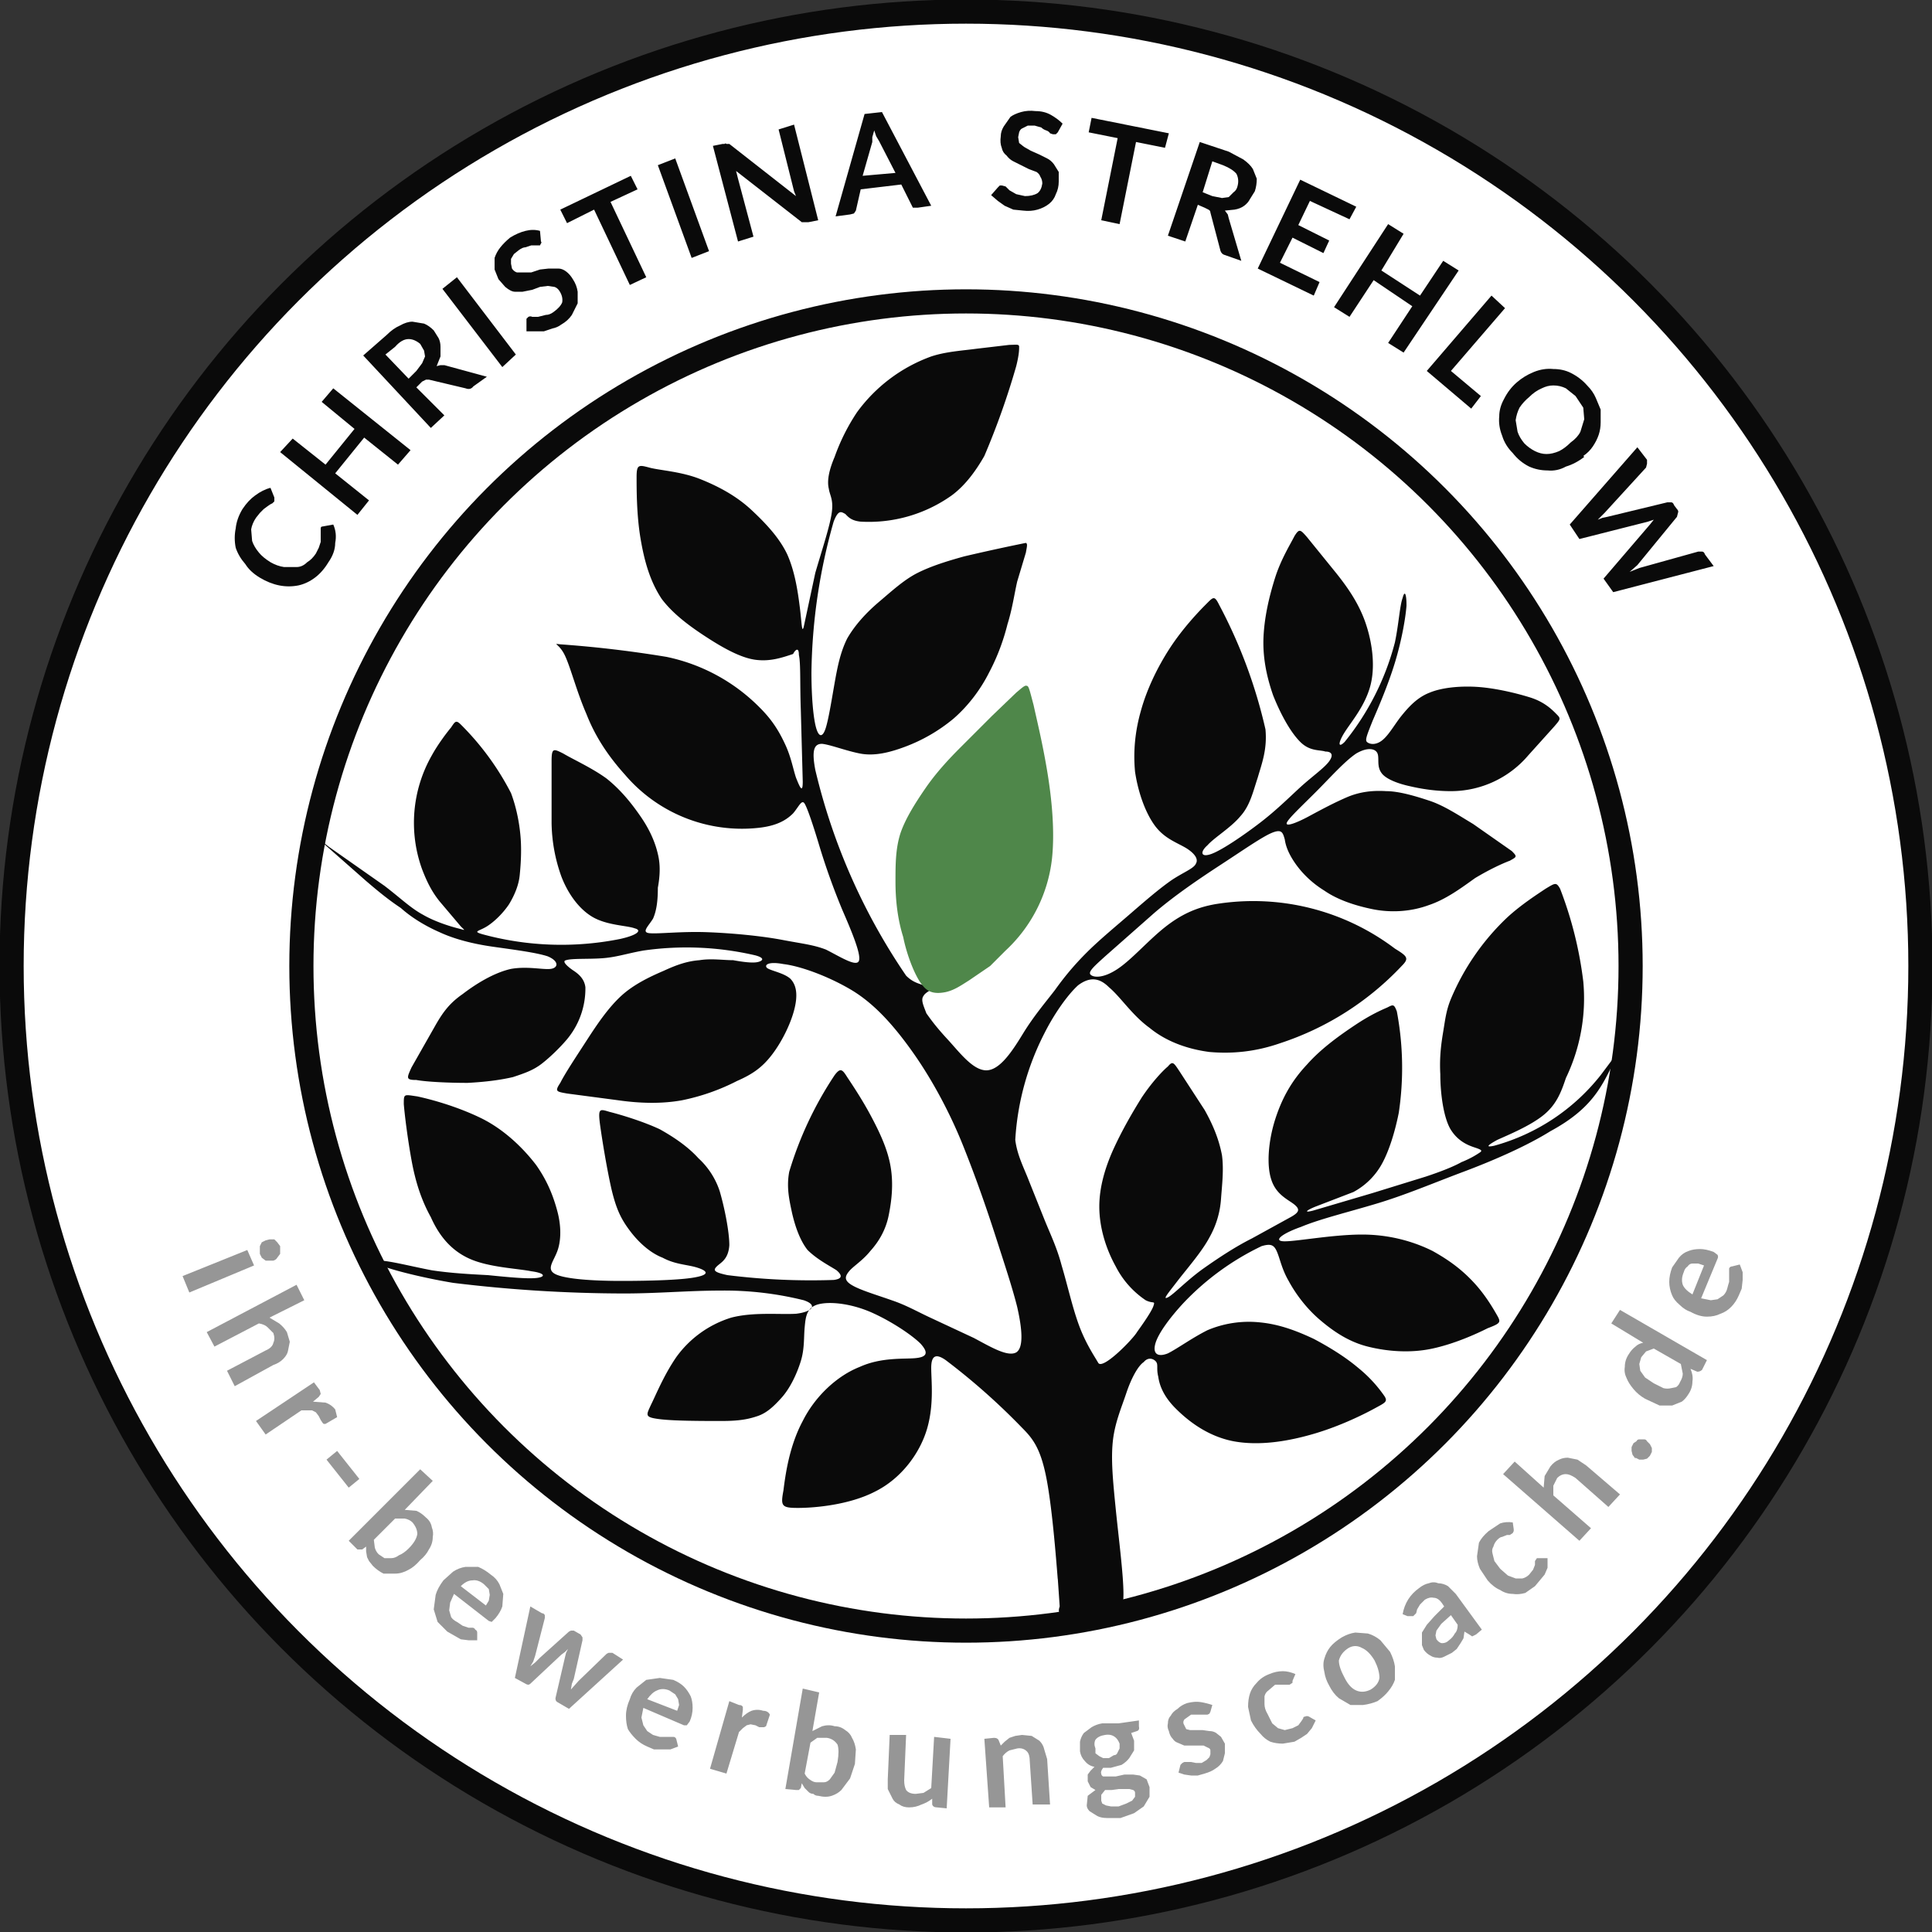
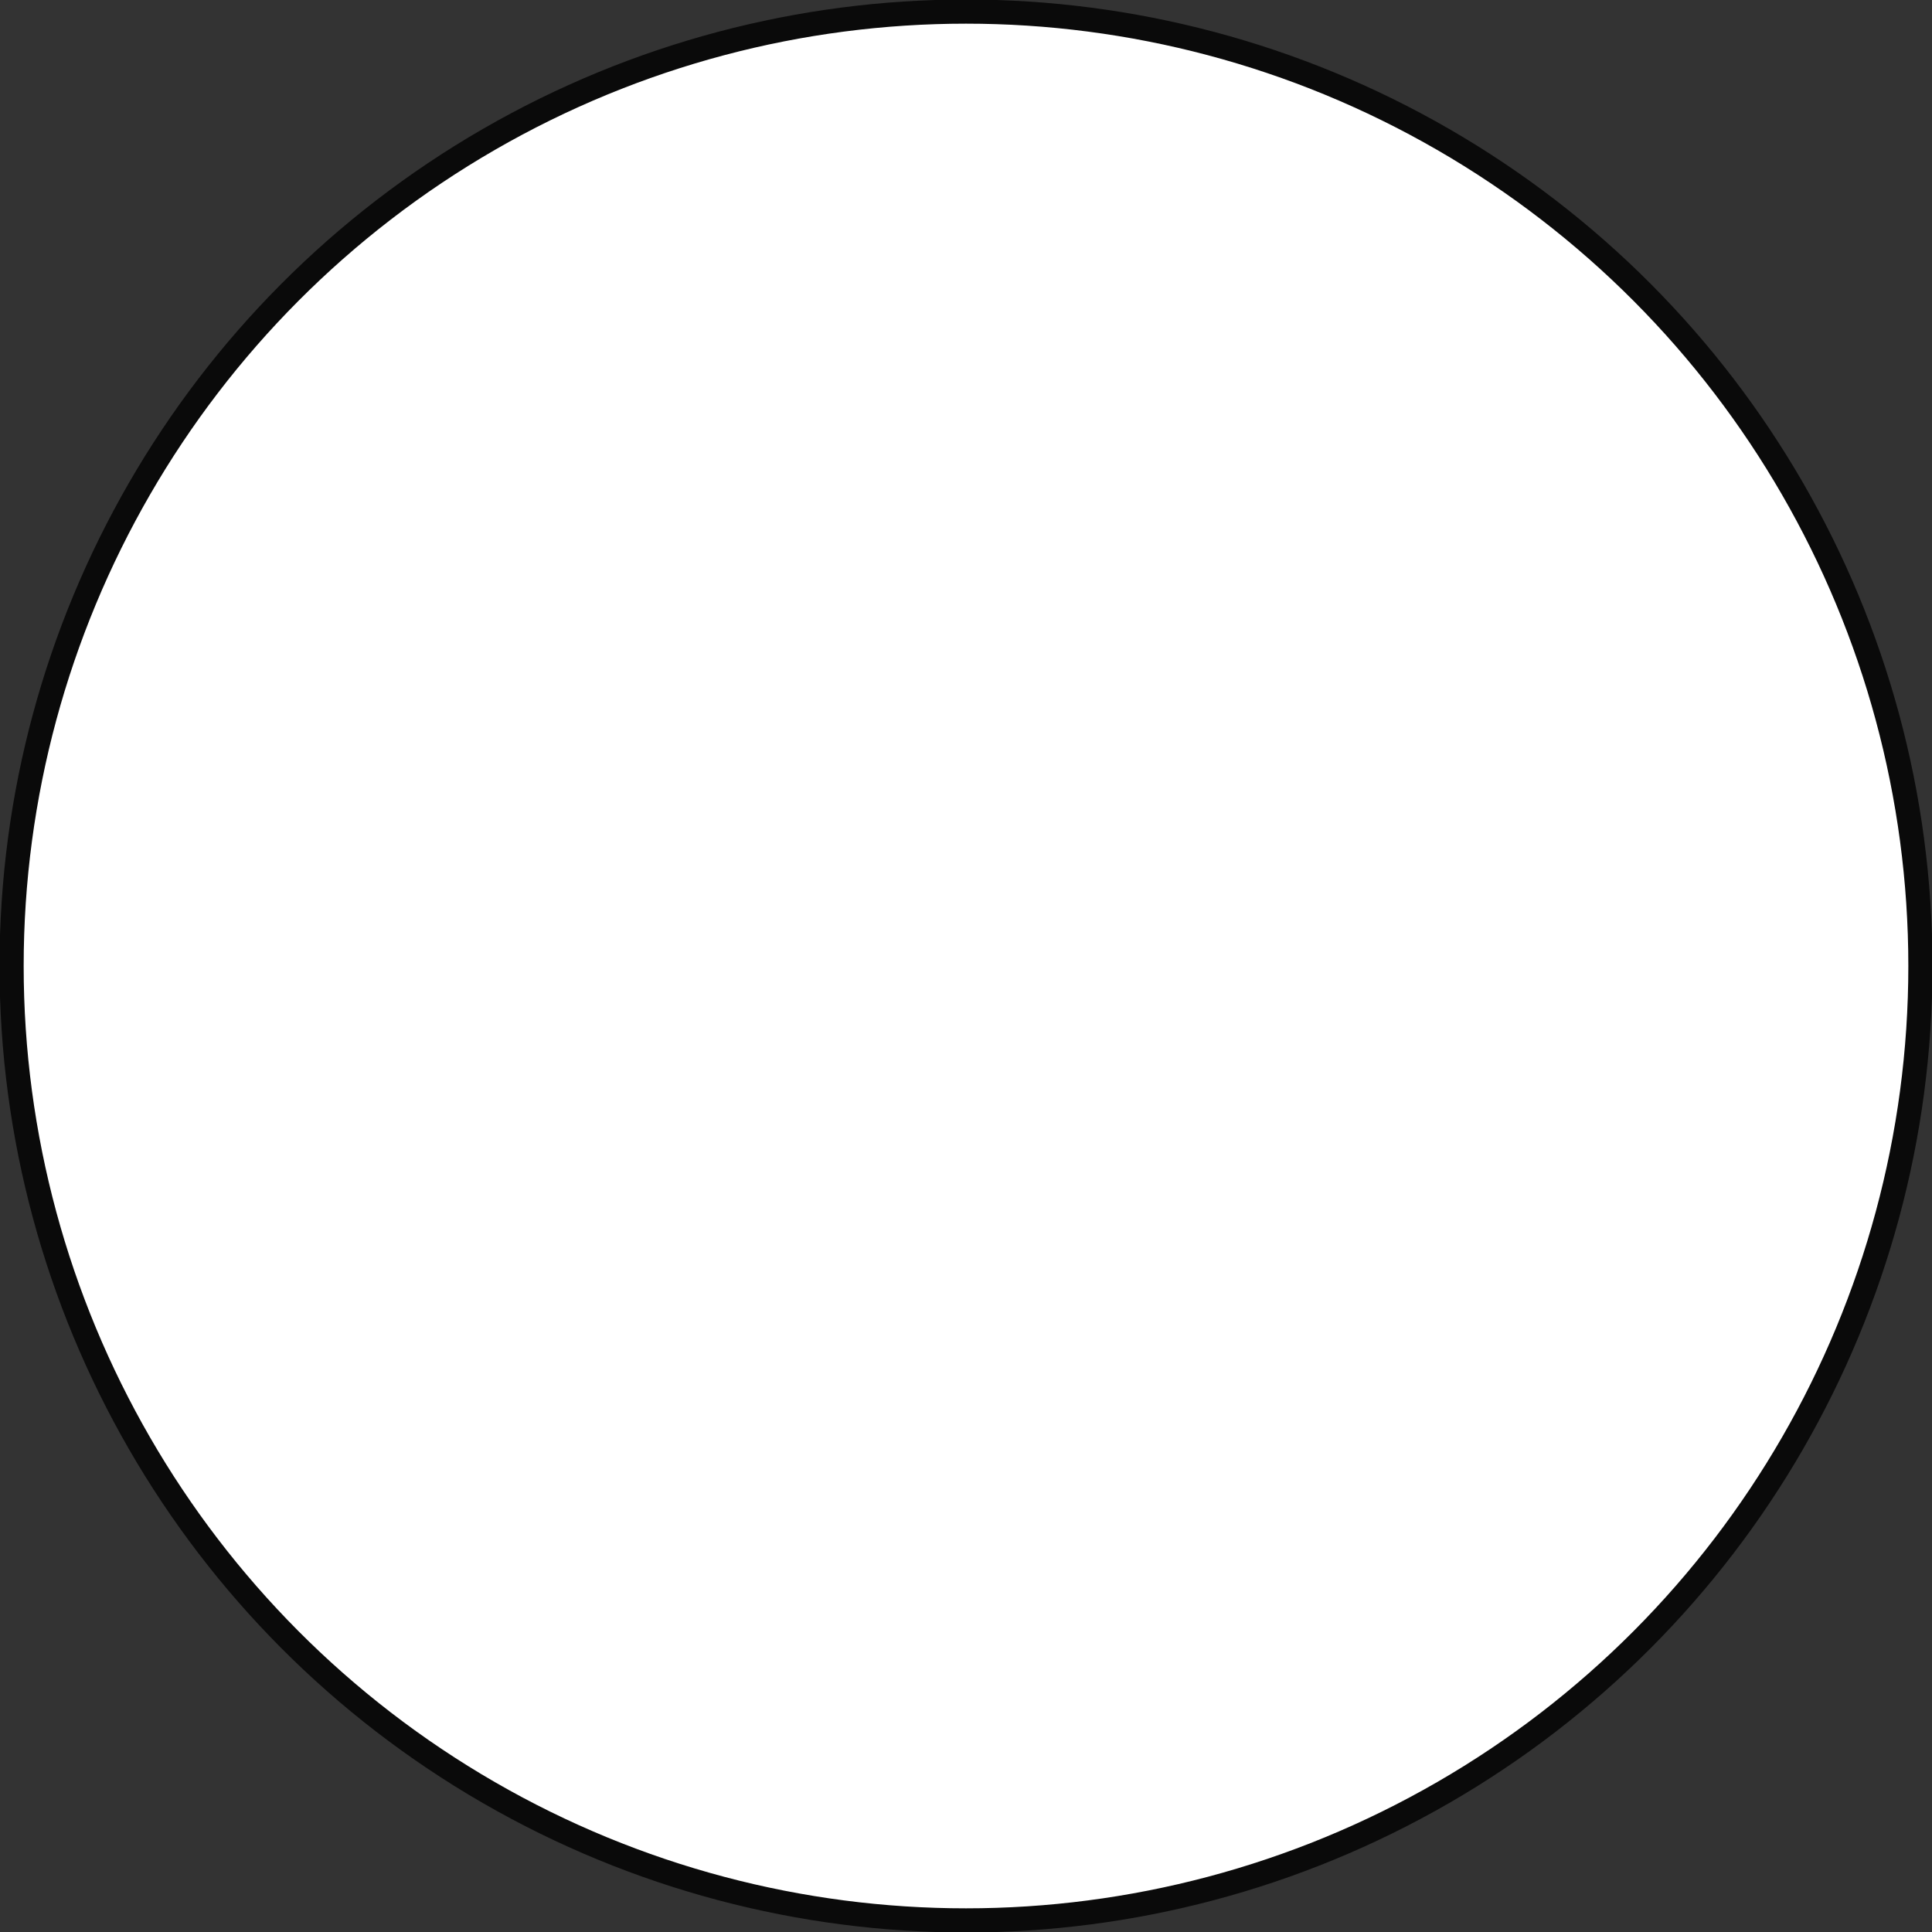
<svg xmlns="http://www.w3.org/2000/svg" width="200mm" height="200mm" viewBox="0 0 200 200">
  <rect x="0" y="0" width="200" height="200" fill="#333333" stroke="none" />
  <g stroke="#0a0a0a" stroke-width="2.5">
    <circle cx="100" cy="100" r="98.8" fill="#fff" />
-     <circle cx="100" cy="100" r="68.8" fill="none" />
  </g>
-   <path fill="#0a0a0a" d="M109.5 163.5c-.2-2.5-.6-7.6-1.2-10.6s-1.4-4-2.5-5.1a68.2 68.2 0 00-7.9-7c-1-.7-1.5-.5-1.5.8s.3 3.7-.4 6.2-2.6 5.2-5.4 6.6c-2.7 1.4-6.3 1.7-8 1.7s-1.8-.2-1.5-1.8c.2-1.6.6-4.6 2-7.2 1.3-2.6 3.6-4.7 5.9-5.6 2.2-1 4.5-.8 5.7-.9s1.5-.5.6-1.5c-.9-.9-3-2.3-5-3.2s-4.2-1.2-5.5-.9-1.4 1.3-1.5 2.4c-.1 1 0 2.2-.4 3.5s-1.1 2.8-2 3.8-1.6 1.6-2.5 1.9c-.9.3-1.8.5-3.7.5-2 0-5 0-6.5-.2s-1.3-.4-.8-1.5c.5-1 1.3-3 2.6-4.9a11 11 0 015.7-4.1c2.3-.6 5-.3 6.7-.4 1.7-.2 2.3-.9.8-1.4a34 34 0 00-8.6-1c-3.3 0-6.5.3-10 .3a147 147 0 01-17.7-1.1c-2.4-.4-5-1-6.6-1.5-1.6-.5-2-.9-1-.8 1 0 3.3.6 5.4 1 2 .3 3.9.4 5.8.5 2 .2 4 .4 5 .3 1-.1 1-.5-.5-.7-1.5-.3-4.4-.4-6.4-1.3s-3.2-2.5-4-4.3c-1-1.8-1.6-3.7-2-5.9s-.7-4.6-.8-5.8c0-1.1 0-1 1.4-.8 1.4.3 4 1 6.5 2.2s4.5 3.2 5.8 4.9c1.2 1.7 1.8 3.3 2.2 4.8s.4 3 0 4.1-1.2 1.9-.2 2.4 3.8.7 6.8.7c3.1 0 6.4-.1 7.8-.4 1.5-.3 1-.7 0-1s-2.2-.3-3.5-1c-1.3-.5-2.5-1.6-3.4-2.8s-1.4-2.2-1.9-4.3c-.5-2.2-1-5.3-1.2-6.8-.2-1.6 0-1.5 1-1.2 1.2.3 3.5 1 5.2 1.8 1.8 1 3.1 2 4 3a8 8 0 012.2 3.4c.5 1.7 1 4.2 1 5.6-.1 1.5-.9 1.8-1.3 2.2s-.3.6 1.1.9a69.5 69.5 0 0011 .5c.8-.1 1-.4.3-1-.6-.4-2-1.1-3-2.1-.8-1-1.3-2.5-1.6-3.8-.3-1.4-.6-2.7-.3-4.3a37.3 37.3 0 014.7-10c.6-.8.8-.6 1.3.2.6.9 1.6 2.4 2.5 4.1s1.7 3.4 2 5.2.1 3.5-.2 5-1 2.7-1.9 3.7c-.8 1-1.8 1.6-2.2 2.1-.5.6-.5 1 .4 1.5s2.6 1 4 1.5c1.5.5 2.7 1.2 4 1.8l4.5 2.1c1.7.9 3.5 2 4.4 1.5.8-.5.6-2.5.1-4.7-.5-2-1.3-4.4-2.2-7.2-.9-2.8-2-6-3.4-9.5s-3.3-7-5.3-9.8-4-5-6.4-6.4-5.2-2.4-6.9-2.6c-1.6-.3-2 .1-1.7.4.4.3 1.7.5 2.4 1.1.7.7.8 1.8.4 3.3s-1.3 3.3-2.3 4.6c-1 1.3-2 2-3.6 2.7a22 22 0 01-5.7 2c-2.2.4-4.5.3-6.6 0l-5.3-.7c-1.1-.2-1.3-.2-.7-1.1.5-1 1.7-2.8 2.8-4.5s2.2-3.3 3.5-4.5 3-2 4.4-2.6c1.3-.6 2.4-1 3.7-1.1 1.2-.2 2.5 0 3.5 0 1.1.2 2 .3 2.5.2s.9-.4-.2-.7a31.4 31.4 0 00-11.6-.5c-1.7.3-2.8.7-4.3.8-1.4.1-3.1 0-3.7.2-.5.1.2.7.8 1.1s1.1.9 1.2 1.7a8.2 8.2 0 01-2 5.5c-.6.7-1.6 1.7-2.5 2.4s-1.8 1-3 1.4c-1.3.3-2.8.5-4.7.6-1.9 0-4.2-.1-5.3-.3-1.1 0-1-.2-.5-1.3l2.5-4.4c.8-1.4 1.5-2.3 2.8-3.2 1.3-1 3.2-2.2 5-2.6 1.7-.3 3.3.1 4.1 0 .8-.1.9-.8-.3-1.3-1.2-.4-3.6-.7-5.7-1-2.1-.3-4-.8-5.5-1.5-1.6-.7-3-1.6-4-2.5-1.2-.8-2.2-1.6-3.6-2.8l-4.2-3.7c-.9-.8-.9-.8.4.2l5.7 4c1.7 1.3 2.7 2.3 4 3 1.2.7 2.8 1.2 3.6 1.4s.8.3.3-.2l-2.2-2.6c-.8-1-1.3-2-1.8-3.3a14.1 14.1 0 011-11.8c.6-1.1 1.5-2.3 2-2.9.4-.6.5-.8 1-.3a28.2 28.2 0 015.2 7.1c.6 1.6.9 3.3 1 4.7s0 2.8-.1 3.8-.5 2-1.1 3c-.6.9-1.5 1.8-2.3 2.3-.8.5-1.5.5-.5.8a31 31 0 0014.3.5c1.8-.4 2.3-.9 1.5-1.1-.8-.3-2.9-.3-4.4-1.2s-2.6-2.6-3.2-4.2a17 17 0 01-1-5.5v-6.4c0-1.4.2-1.3 1.2-.8 1 .6 3 1.5 4.5 2.6 1.5 1.2 2.6 2.6 3.5 3.9.9 1.3 1.5 2.6 1.8 3.9.3 1.2.2 2.4 0 3.5 0 1.2-.1 2.3-.5 3.2-.5.8-1.2 1.4-.4 1.5.9.1 3.3-.2 6-.1s5.7.4 7.8.8 3.2.5 4.5 1c1.4.7 3.1 1.8 3.4 1.2.3-.6-.7-3-1.7-5.3-1-2.4-1.8-4.7-2.4-6.7s-1.2-3.8-1.5-4.3c-.3-.5-.6.3-1.2 1-.7.7-1.7 1.3-3.6 1.5a15.9 15.9 0 01-13.8-5.5c-1.8-2-3.1-4-4-6.3-1-2.3-1.6-4.7-2.2-6s-1.4-1.3-.5-1.2A119 119 0 0169 68a19 19 0 019.7 5.3c1.3 1.3 2 2.5 2.6 3.8s.8 2.5 1.1 3.4c.4 1 .7 1.7.7.4l-.2-7.4c-.1-2.8 0-4.8-.2-5.7 0-.9-.4-.5-.6-.1-1.2.4-2.4.8-3.9.6s-3.3-1.2-5-2.3-3.5-2.4-4.7-4c-1.2-1.8-1.8-3.9-2.2-6.3s-.4-5-.4-6.3.2-1.3 1.3-1 3.3.4 5.3 1.2 3.8 1.8 5.3 3.2 2.9 2.9 3.7 4.6c.8 1.8 1.1 3.9 1.3 5.5s.2 2.7.4 2l1.2-5.6c.7-2.4 1.5-4.8 1.7-6.2s-.2-1.8-.3-2.5c-.2-.8 0-1.9.6-3.3a21 21 0 012.3-4.6 16.4 16.4 0 017.7-5.8c1.5-.5 3.2-.6 4.7-.8l3.4-.4c.7 0 1-.1 1 .2s0 .8-.3 2a79.3 79.3 0 01-3.3 9.3c-.8 1.4-1.9 3-3.4 4.1a14.8 14.8 0 01-9.4 2.7c-1-.1-1.3-.5-1.6-.8-.4-.2-.7-.5-1.2.8A59.4 59.4 0 0084 69.6c0 2.6.2 4.8.5 5.8s.7.9 1-.1c.3-1 .6-2.9.9-4.6.3-1.7.6-3.2 1.3-4.6.8-1.4 2-2.7 3.3-3.8s2.6-2.3 4-3 3-1.2 4.8-1.7a214.2 214.2 0 016.4-1.4c.2.1.1.4 0 1l-.9 3c-.3 1.3-.5 2.8-1 4.4-.4 1.6-1 3.3-1.9 5-.9 1.8-2.2 3.5-3.7 4.8a17.3 17.3 0 01-5 2.9c-1.6.6-3.2 1-4.7.7s-3-.9-3.9-1c-.8 0-1.1.6-.7 2.7a63.7 63.7 0 009.4 21.3c.7.7 1.3.8 1.8 1 .6 0 1.1.1 1 .3 0 .1-.8.4-1 .8-.3.4 0 1 .3 1.8.5.7 1 1.4 2.2 2.7s2.6 3.2 4 3.2 2.7-2 3.8-3.8 2.3-3.2 3.3-4.5c1-1.4 2-2.6 3.3-3.9 1.3-1.3 3-2.7 4.5-4s3-2.6 4.3-3.5c1.2-.8 2.3-1.2 2.5-1.7.3-.5-.2-1.1-1-1.6-1-.6-2.3-1-3.3-2.4s-1.7-3.5-2-5.5c-.2-2.1 0-4.2.6-6.3.6-2.2 1.7-4.5 3-6.5s2.9-3.7 3.7-4.5.9-1 1.4 0a51.8 51.8 0 014.8 12.9c.2 2.1-.4 3.6-.8 5-.5 1.5-.8 2.9-1.8 4-1 1.2-2.7 2.2-3.4 3-.8.7-.7 1.3.4.9s3.3-1.9 5-3.2 3-2.6 4.2-3.7 2.5-2 3-2.7c.5-.7.2-1-.4-1-.6-.2-1.6 0-2.6-1s-2-2.8-2.8-4.8c-.7-2-1.1-4-1-6.1s.6-4.2 1.2-6.1 1.6-3.5 2-4.3c.5-.8.6-.7 1.3.1l3 3.7c1.2 1.5 2.4 3.2 3.1 5.3.7 2.1 1 4.6.4 6.6s-1.9 3.5-2.6 4.6-.7 1.7 0 1a27.2 27.2 0 005.2-10.3c.4-1.9.5-3.8.8-4.6.2-.8.4-.5.4.8-.1 1.3-.5 3.6-1.2 5.9-.7 2.3-1.7 4.6-2.3 6-.6 1.5-.8 2-.6 2.2s.8.4 1.5-.1 1.3-1.6 2-2.5c.8-1 1.7-2 3-2.5 1.2-.5 3-.7 4.8-.6s4 .6 5.6 1.1 2.4 1.4 2.8 1.8c.4.4.3.5-.3 1.2l-2.7 3a10.5 10.5 0 01-8 3.7c-1.5 0-2.9-.2-4.2-.5-1.4-.3-2.6-.8-3-1.4-.5-.7-.2-1.5-.4-2s-1-.7-2.2 0c-1.2.8-2.7 2.5-4.2 4s-2.9 2.8-3 3.2 1 0 2.3-.7 2.6-1.4 4-2c1.2-.5 2.5-.7 4-.6 1.3 0 3 .5 4.5 1s3 1.5 4.5 2.4l4 2.8c.6.6.5.6-.2 1-.8.3-2.1.9-3.6 1.8-1.4 1-3 2.2-4.8 2.8-1.9.7-4 .8-5.9.4s-3.6-1-4.9-1.9c-1.3-.8-2.3-1.8-3-2.8s-1-1.8-1.1-2.5c-.2-.7-.3-1.1-1.3-.7-1 .4-3 1.8-5.3 3.3-2.3 1.5-4.8 3.2-6.9 5l-5.1 4.5c-1.1 1-1.8 1.6-1.5 1.9.3.3 1.3.4 2.8-.6s3.2-3 5-4.4 3.4-2 5.1-2.3a24.3 24.3 0 0118.6 4.6c1.3.8 1.5 1 .7 1.8a30.2 30.2 0 01-12.6 8c-2.6.9-5 1.1-7.3.9-2.3-.3-4.5-1.1-6.2-2.5-1.8-1.3-3-3.2-4.2-4.2-1-1-2-1.1-3.2-.2-1.1 1-2.5 3-3.5 5a27.7 27.7 0 00-3 11c.2 1.6.9 2.9 1.4 4.2l1.6 4c.6 1.5 1.3 2.9 1.8 4.8.6 2 1.1 4.3 1.8 6.2.7 1.9 1.6 3.2 2 3.9.5.7 3.6-2.5 4-3.2.5-.7 1.5-2.1 1.7-2.7s0-.2-.8-.6a9.3 9.3 0 01-3.1-3.5c-1-1.8-1.7-4-1.7-6.2 0-2 .6-4 1.4-5.8.9-2 2-3.9 3-5.5 1-1.5 2.1-2.7 2.7-3.2.5-.6.6-.4 1.2.5l2.6 4c.9 1.6 1.5 3.1 1.8 4.7.2 1.5 0 3.1-.1 4.5a9.4 9.4 0 01-1.2 4c-.8 1.5-2.3 3.2-3.3 4.5s-1.6 2-1 1.7 2-1.8 3.7-3 3.4-2.3 5-3.1l4-2.2c.9-.5 1-.8.4-1.3s-1.9-1-2.4-2.6c-.5-1.5-.3-4 .4-6.2s1.7-4 3.3-5.7c1.5-1.7 3.5-3.1 5-4.1 1.5-1 2.6-1.5 3.3-1.8.6-.3.7-.4 1 .4a31.4 31.4 0 01.2 10.5c-.4 2-1 3.9-1.7 5.2a7.3 7.3 0 01-3 3l-3.9 1.5c-1 .4-1.3.7-.2.4l6.1-1.8 5.5-1.7c1.5-.5 2.8-1 3.7-1.5 1-.4 1.6-.8 1.9-1s.1-.3-.5-.5-1.8-.6-2.6-2c-.7-1.3-1-3.7-1-5.6-.1-1.8.1-3.2.3-4.4.2-1.2.3-2.2.8-3.4A24.8 24.8 0 01156 95c1.4-1.3 3.1-2.4 4-3 1-.6 1.1-.7 1.5 0a39.9 39.9 0 012.4 9.6 19 19 0 01-1.8 10c-.5 1.5-1 2.8-2.4 3.9s-3.6 2-4.7 2.5c-1.1.6-1.2.8-.3.6a21.2 21.2 0 0011-7.3l1.8-2.4.7-.9-.8 1.2c-.5 1-1.1 2.5-2.1 3.9s-2.4 2.7-4.8 4c-2.4 1.5-5.8 3-9 4.2s-6 2.4-9 3.3-5.9 1.6-7.8 2.4c-2 .7-3 1.5-1.7 1.5s5-.7 8-.7 5.5.8 7.3 1.7c1.8 1 3.1 2 4.3 3.3s2 2.7 2.4 3.4c.4.7.3.8-1 1.3-1.2.6-3.4 1.6-5.7 2.1-2.3.5-4.7.3-6.7-.2s-3.6-1.6-5-2.8-2.5-2.7-3.2-4c-.7-1.2-.9-2.3-1.2-3s-.6-.9-1.6-.6a27.4 27.4 0 00-8.1 5.9c-1.3 1.4-2.6 3.1-2.9 4.2s.3 1.4 1.3 1c1-.5 2.5-1.6 4.1-2.4a11 11 0 015.5-.8c2 .2 3.8.9 5.5 1.7 1.7.9 3.3 1.9 4.6 3a14 14 0 012.7 2.9c.4.6.1.7-1 1.3s-3.5 1.8-6.2 2.6-5.7 1.3-8.4.8c-2.6-.5-4.6-2-6-3.4s-1.7-2.6-1.8-3.3c-.2-.8 0-1.2-.2-1.5-.2-.3-.8-.6-1.3 0-.6.4-1.3 1.7-1.8 3.2s-1.2 3.1-1.4 5 0 4 .3 7 .8 6.8.8 8.8c0 2-.5 2.2-1.8 2.3s-3.2.3-4.1.1c-1-.2-.8-.8-.7-1.1l-.2-2.9z" />
-   <path fill="#4f874a" d="M95.5 102c-.7-.8-1.6-3-2-5-.6-1.9-.8-3.9-.8-5.7s0-3.4.5-5c.5-1.5 1.5-3.1 2.6-4.7s2.4-3 3.6-4.2l3.3-3.3 2.5-2.4c.6-.5.9-.8 1.1-.7.2 0 .3.5.7 2 .3 1.4.9 3.8 1.4 6.8s.8 6.3.5 9.1a15.3 15.3 0 01-4.8 9.5l-1.6 1.6-2.2 1.5c-.8.5-1.5 1-2.4 1.2-1 .2-1.8.1-2.4-.7z" />
  <g fill="#969696" stroke-width=".3" aria-label="ihr-bewerbungscoach.de">
-     <path d="M26.3 131l-6.7 2.8-.7-1.7 6.7-2.7zm2-.5h-.8l-.4-.3-.2-.4v-.4-.4l.2-.4.4-.2.4-.1h.5l.3.3.3.4v.8l-.3.4q-.1.2-.4.3zM27.9 136.4l1 .6q.5.4.8.9l.3 1-.2 1q-.1.4-.5.8t-1 .6l-4 2.2-.8-1.6 4-2.1q.7-.3.8-.8.2-.4 0-1l-.6-.6q-.3-.3-.9-.4l-4.6 2.4-.8-1.5 9.3-4.9.8 1.6zM32.4 145.1l1.3.1q.6.2 1 .7l.2.8-1.2.7h-.2l-.1-.1-.2-.3-.2-.4-.3-.4-.4-.2h-1.1l-3.7 2.5-1-1.4 6-4 .6.8.1.4-.2.3zM34.9 150.2l2.3 2.9-1.1.9-2.3-2.9zM38.7 159.4l.1.8q.1.4.4.7l.6.4h.7q.4 0 .8-.3.5-.2 1-.7.8-.8.9-1.5 0-.6-.5-1.2-.3-.3-.8-.4h-1zm3.2-3.1l1.2.1q.5.2 1 .7.5.4.6 1 .2.5.1 1 0 .7-.4 1.3-.3.6-.9 1.1-.6.7-1.2 1-.7.4-1.4.4h-1.2q-.6-.3-1.1-.8l-.4-.5-.2-.4-.1-.6v-.5l-.4.3H37l-.9-.9 7.4-7.4 1.3 1.2zM50.3 166.2l.3-.5.1-.6-.1-.6-.5-.5q-.6-.5-1.2-.4-.6 0-1.2.6zM47 165l-.4.9-.1.8.2.7q.2.3.6.5l.6.4.6.2h.4q.2 0 .3.2.2.1.2.3v.8h-.9l-.8-.1-.7-.4-.7-.4-1-1-.4-1.3.2-1.5q.2-.7.8-1.5l1-.9q.6-.4 1.3-.5h1.3q.7.3 1.3.8.6.4.9 1l.4 1-.1 1.3q-.2.6-.7 1.2l-.4.4-.3-.1zM64.5 171.8l-5.6 5.1-1.2-.7q-.2-.1-.2-.4l1-4.3.1-.4.2-.4-.3.3-.4.3-3.2 3q-.2.2-.5 0l-1.1-.6 1.6-7.4 1.2.7q.2 0 .3.2v.3l-1 3.9-.2.6-.3.5.5-.4.5-.5 3-2.7.2-.1h.3l.7.4.2.3v.3l-.9 4-.2.5-.1.6.8-.9 2.9-2.8.2-.1h.4zM70.1 177.1l.2-.6-.1-.6-.3-.5-.6-.4q-.7-.3-1.3 0-.5.2-1 .9zm-3.5-.3l-.2 1 .2.8.4.6.6.4.7.2H69.7q.2 0 .3.2l.2.8-.8.3H67.7l-.7-.3q-.7-.3-1.2-.8T65 179q-.2-.6-.2-1.4 0-.8.4-1.7.2-.7.7-1.2l1-.8 1.4-.2 1.4.2q.7.3 1.1.7t.7 1q.2.5.2 1.2t-.3 1.4l-.3.4h-.3zM76.8 177.8q.5-.5 1-.7.6-.2 1.2 0 .5 0 .7.4l-.4 1.2-.2.1h-.2-.3l-.4-.2-.5-.1-.4.1-.4.3-.4.4-1.3 4.3-1.7-.5 2-7 1 .4q.3 0 .4.2v.3zM83.3 183.6q.2.4.5.6.4.3.7.3h.8q.3 0 .6-.3l.5-.7.3-1.1q.2-1.2 0-1.8-.4-.6-1.1-.7h-1l-.7.5zm.8-4.4l1-.5q.7-.2 1.3 0 .6 0 1.1.4.5.3.7.8.3.5.4 1.2l-.1 1.5-.5 1.5-.9 1.2q-.4.4-1 .6t-1.4 0q-.3 0-.5-.2-.3 0-.5-.2t-.4-.4l-.3-.5-.1.5-.2.2h-.3l-1.1-.1 1.8-10.4 1.7.4zM98.4 180l-.4 7.2-1-.1q-.4 0-.5-.3v-.6q-.5.4-1.1.6-.6.3-1.3.3-.6 0-1-.3-.5-.2-.7-.6l-.5-1v-1l.2-4.6h1.7l-.2 4.7q0 .6.2 1 .3.4 1 .4l.8-.1.8-.5.3-5.3zM103.6 180.7l.4-.4.5-.4.6-.2.7-.1 1 .1.8.5q.4.4.5.9l.3 1 .3 4.7h-1.8l-.3-4.5q0-.7-.3-1-.4-.4-1-.3l-.8.2q-.4.2-.7.6l.3 5.3h-1.7l-.5-7.1 1-.1q.4 0 .5.3zM114.8 182l.5-.3q.3 0 .4-.3l.2-.4v-.5q-.2-.5-.5-.7-.4-.3-1-.2-.7.1-1 .5-.2.4 0 .9v.5l.4.3.4.2h.6zm2.7 3.6q0-.2-.2-.3l-.4-.1h-1.1l-.7.1h-.7l-.4.5v.6l.1.3.4.2.5.1h.8l.8-.3.6-.3.3-.4v-.4zm.4-7.5v.6q.1.4-.2.5l-.6.2.3.8v1l-.5.8q-.3.4-.8.7l-1.1.3h-.8q-.3.4-.2.6 0 .2.2.3H115.5l.9-.2h.9l.7.1.7.4.3.8v1l-.6 1-1 .7-1.4.5h-1.4q-.6 0-1-.2l-.8-.5q-.3-.3-.3-.6l.1-1 .8-.6-.5-.3-.3-.6v-.4-.3l.3-.4.4-.4q-.6-.1-1-.6-.4-.4-.5-1v-1q.1-.5.4-.9l.8-.6q.5-.3 1.1-.4h1.7zM125.3 177.2l-.1.2-.2.1H123.3l-.7.5q-.2.3 0 .6l.2.4.4.1H124.5l.7.1q.4 0 .7.2l.5.4.4.7v1l-.2.8q-.3.5-.8.8-.4.3-1.1.5l-.7.2h-.7l-.7-.1-.6-.2.2-.8.2-.2.2-.1h.7l.5.1h.6l.5-.3.3-.3.1-.3v-.4q0-.2-.3-.3l-.4-.2H122.6l-.7-.3q-.3-.1-.5-.4-.3-.3-.4-.8-.2-.4-.1-.8 0-.5.3-.8.2-.4.7-.7.4-.4 1-.6.8-.2 1.4-.1t1.2.3zM133.8 174v.2l-.3.2H132l-.7.6q-.3.2-.4.6v.8q0 .5.3 1l.5 1 .6.5.7.2.8-.2.6-.3.3-.4.2-.3q0-.2.2-.2.2-.1.4 0l.7.4-.4.8-.5.6-.6.4-.7.4-1.2.2q-.7 0-1.3-.2-.6-.3-1-.8-.6-.6-1-1.4l-.3-1.4q0-.8.2-1.4.2-.6.7-1.1.5-.6 1.3-.9.7-.3 1.4-.3.6 0 1.3.3zM138.9 169.5q.7-.4 1.4-.5l1.3.1q.7.2 1.3.7l1 1.2q.4.8.5 1.5v1.4q-.2.6-.7 1.2-.4.5-1.1 1-.7.3-1.5.4h-1.3l-1.2-.7q-.6-.5-1-1.3-.4-.7-.5-1.4-.2-.8 0-1.4.2-.7.6-1.2t1.2-1zm3 5.4q.8-.5.9-1.2 0-.8-.5-1.8-.6-1-1.3-1.3-.7-.4-1.4 0-.8.5-1 1.3 0 .7.6 1.8.5 1 1.2 1.3.7.3 1.5-.1zM150.2 167.2l-1 .9-.5.7-.1.5.1.4q.3.4.6.4.4 0 .7-.3.4-.3.6-.7.3-.3.3-.9zm-5-.1q.3-1.7 1.7-2.7.5-.4 1-.5.5-.2 1 0 .5 0 1 .3l.8.8 2.7 3.7-.6.5-.4.2-.3-.2-.5-.3-.1.7-.3.5-.4.6-.5.4-.8.4q-.4.2-.7.1-.4 0-.7-.2-.4-.2-.7-.6l-.2-.5v-.6-.7l.5-.8.8-.9 1-1-.2-.3q-.4-.6-.9-.6-.4-.1-.9.2l-.5.5-.3.5-.1.4-.3.3h-.6zM156.7 158.3v.2l-.1.2-.3.2h-.3l-.5.2q-.2 0-.5.3t-.4.7q-.2.3-.1.7l.2.8.6.8.8.7.8.3h.7q.4-.1.7-.4l.4-.5.2-.5v-.4l.2-.3h1.1v1l-.3.7-.5.6-.5.6-1 .7q-.7.2-1.3.1-.7 0-1.3-.4-.7-.3-1.3-1l-.8-1.2q-.3-.7-.3-1.3l.2-1.4q.3-.6 1-1.2l1.2-.8q.6-.2 1.3-.1zM159.8 154l.1-1.2.6-1q.4-.5.9-.7.4-.2.9-.2l1 .2.9.6 3.5 3-1.2 1.3-3.4-3q-.6-.4-1-.4-.5 0-.9.4l-.4.8v1l3.9 3.4-1.2 1.3-7.9-6.9 1.2-1.3zM169.3 151l-.3-.4-.1-.4v-.4l.2-.4.3-.2q.1-.2.3-.2h.5q.2 0 .3.2l.3.3.2.4v.4l-.2.4-.3.3-.4.1h-.4l-.4-.2zM171.2 139.6l-.8.3-.5.6-.2.7.1.7.5.7.9.6 1 .5q.4.1.8 0l.5-.1q.3-.2.4-.5.3-.5.3-.9l-.2-1zm-3.5-4l9 5.2-.5 1q-.2.2-.5.2l-.7-.3q.3.7.2 1.3 0 .7-.4 1.3-.3.5-.7.8l-1 .4h-1.3l-1.5-.7q-.7-.4-1.2-1t-.7-1.1q-.3-.6-.2-1.2 0-.7.4-1.3.3-.5.7-.8.3-.3.8-.4l-3.3-2zM176.4 131l-.6-.2h-.6q-.3 0-.5.3-.3.2-.4.6-.3.7-.1 1.3.2.5 1 1zm-.3 3.4l1 .2.7-.1.6-.4q.3-.3.4-.7t.2-.7v-.6-.4-.4q.1-.2.3-.2l.8-.2.3.8v.8l-.1.9-.3.7q-.3.7-.8 1.2t-1.1.7q-.6.3-1.4.3-.8 0-1.7-.5-.6-.2-1.1-.7-.6-.5-.8-1-.3-.7-.3-1.4t.3-1.5l.7-1q.4-.5 1-.7.5-.2 1.2-.2.6 0 1.4.3l.4.3q.1.2 0 .4z" style="font-feature-settings:normal;font-variant-caps:normal;font-variant-ligatures:normal;font-variant-numeric:normal" />
-   </g>
+     </g>
  <g fill="#0a0a0a" stroke-width=".3" aria-label="CHRISTINA STREHLOW" style="font-feature-settings:normal;font-variant-caps:normal;font-variant-ligatures:normal;font-variant-numeric:normal">
-     <path d="M33.2 54.7q0-.2.2-.2l1.1-.2q.4.9.2 1.9 0 1-.7 2-.6 1-1.4 1.6-.8.6-1.7.8-1 .2-2 0t-2-.8q-1-.6-1.5-1.4-.7-.8-1-1.7-.2-1 0-2 .1-1 .7-2 .6-.9 1.3-1.4.8-.6 1.6-.8l.4 1v.4l-.2.2-.2.1-.3.2-.4.3-.4.4-.4.5q-.4.6-.5 1.2l.1 1.2q.2.6.7 1.2.4.5 1.2 1 .7.4 1.4.5h1.3q.6 0 1.1-.5.5-.3.9-.9l.3-.6.2-.6v-.5-.6-.2-.1zM34.5 40.2l8 6.4-1.3 1.5-3.5-2.8-3 3.7 3.5 2.8-1.2 1.5-8-6.5 1.3-1.4 3.4 2.7 3-3.7-3.4-2.8zM43.1 38.4l.6-.8.3-.7-.1-.6-.4-.7q-.6-.5-1.2-.5-.7 0-1.4.8l-1 .8 2.4 2.5zm7.3.6L49 40q-.3.4-.8.2l-3.8-.9h-.3l-.4.2-.6.6L46 43l-1.4 1.3-7-7.5 2.4-2.1q.7-.7 1.4-1 .7-.4 1.3-.4l1.2.2q.5.2 1 .7l.5.8q.2.4.2.9v1l-.4 1 .4-.1h.4zM53.4 36.7L52 38l-6.2-8.1 1.5-1.2zM56 25q.1.1 0 .2l-.1.2H55l-.6.2q-.3 0-.7.3l-.5.4-.3.5v.5l.1.5q.2.3.5.4h1.5l.9-.3.9-.1h1q.4 0 .8.3t.7.8q.4.6.5 1.3v1.2l-.6 1.2q-.4.6-1.1 1-.4.3-.9.4l-.9.3h-1.8v-1-.3l.2-.2q.2-.1.4 0h.6l.8-.2q.4 0 .8-.3.7-.5.9-1 .1-.6-.3-1.2-.2-.3-.5-.4l-.7-.1-.8.1-.8.3-1 .2h-.8q-.4 0-1-.5l-.7-.8-.4-1v-1.2q.2-.6.6-1.1t1-1q.8-.5 1.6-.7t1.5 0zM66 19.6l-2.8 1.3 3.7 7.8-1.7.8-3.7-7.8-2.8 1.4-.7-1.4 7.3-3.5zM73.4 26l-1.8.7-3.5-9.6 1.8-.7zM82.2 12.9l2.5 9.9-1 .2h-.3L83 23l-6.8-5.3.2.8 1.6 6-1.6.5-2.6-9.9 1-.2h.2q.1-.1.2 0H75.5l6.9 5.4-.2-.5-.1-.4-1.5-6zM92.7 17.9L91 14.6l-.3-.5-.2-.6-.2.7v.5l-1 3.5zm3.7 3.4l-1.4.2h-.5l-.2-.4-1-2-4.2.5-.5 2.2-.2.3-.4.1-1.5.2 3-10.6 1.8-.2zM109.5 13.7l-.2.2h-.3l-.3-.1q-.1-.2-.4-.3t-.5-.3l-.7-.2h-.7l-.6.3q-.2.1-.3.4l-.1.5.1.6.5.4.7.4.9.4.8.4q.4.2.7.6l.5.8v1q0 .7-.3 1.3-.2.6-.7 1-.5.4-1.2.6-.7.2-1.5.1l-1-.1-.9-.4-.7-.5-.7-.6.7-.8.2-.2h.2l.4.1.4.4.7.4.9.2q.8 0 1.3-.3.4-.3.5-1 0-.4-.2-.7-.1-.3-.4-.5l-.8-.3-.8-.4-.8-.4q-.4-.2-.7-.6-.4-.3-.5-.8-.2-.5-.1-1.2 0-.5.3-1l.7-1q.4-.3 1.1-.5.7-.2 1.5-.1.9 0 1.6.4t1.2.9zM120.6 15.3l-3-.6-1.7 8.5-1.9-.4 1.7-8.5-3-.6.3-1.5 8 1.6zM125.5 20.3l1 .2.7-.1.5-.5q.3-.2.4-.6.2-.7-.1-1.3-.4-.5-1.4-.9l-1.1-.4-1 3.2zm3 6.7l-1.7-.6q-.4-.1-.5-.6l-1-3.8q0-.2-.2-.3l-.4-.2-.7-.3-1.3 3.8-1.8-.6 3.3-9.7 3 1 1.5.8q.7.5 1 1l.4 1q0 .7-.2 1.3l-.5.8q-.2.4-.6.7-.4.3-1 .4l-1 .1.3.4.1.4zM135.6 20.8l-1.2 2.5 3.2 1.6-.6 1.3-3.2-1.6-1.3 2.6 4.1 2-.6 1.4-5.8-2.8 4.4-9.2 5.8 2.8-.7 1.3zM151 28l-5.7 8.5-1.6-1 2.5-3.8-4-2.7-2.5 3.8-1.6-1 5.6-8.6 1.6 1L143 28l4 2.6 2.4-3.6zM153.3 41l-1 1.3-4.6-3.9 6.7-7.8 1.4 1.3-5.6 6.5zM164 47.3q-.9.7-1.9 1-.9.5-1.9.4-1 0-1.9-.4-1-.5-1.7-1.4-.8-.8-1.1-1.8-.4-1-.3-2 0-.9.5-1.8.5-1 1.3-1.7t1.8-1.1q1-.4 2-.3 1 0 1.8.4 1 .5 1.7 1.3.6.6.9 1.3l.5 1.2v1.3q0 .7-.2 1.3t-.6 1.2q-.4.6-1 1zm-1.4-1.5q.7-.5 1-1.1l.4-1.3-.1-1.2-.8-1.2-1-.8q-.6-.3-1.3-.3-.6 0-1.2.3-.7.3-1.3.9-.6.5-1 1.1-.3.6-.4 1.3l.2 1.2q.2.6.7 1.2.5.5 1.1.8.6.3 1.2.3t1.3-.3q.6-.3 1.2-.9zM177.4 58.6L167 61.3l-1-1.4 4.8-5.6.4-.5-.3.1-.3.1-7.1 1.8-1-1.5 7-8 1 1.3v.4l-.1.4-4.3 4.7-.3.3-.4.4.5-.2.5-.1 6.2-1.5h.4q.2 0 .3.3l.3.4q.2.2.1.4l-.1.4-4.1 5-.8.7 1-.4 6.1-1.7h.4q.2 0 .3.3z" style="font-feature-settings:normal;font-variant-caps:normal;font-variant-ligatures:normal;font-variant-numeric:normal" />
-   </g>
+     </g>
</svg>